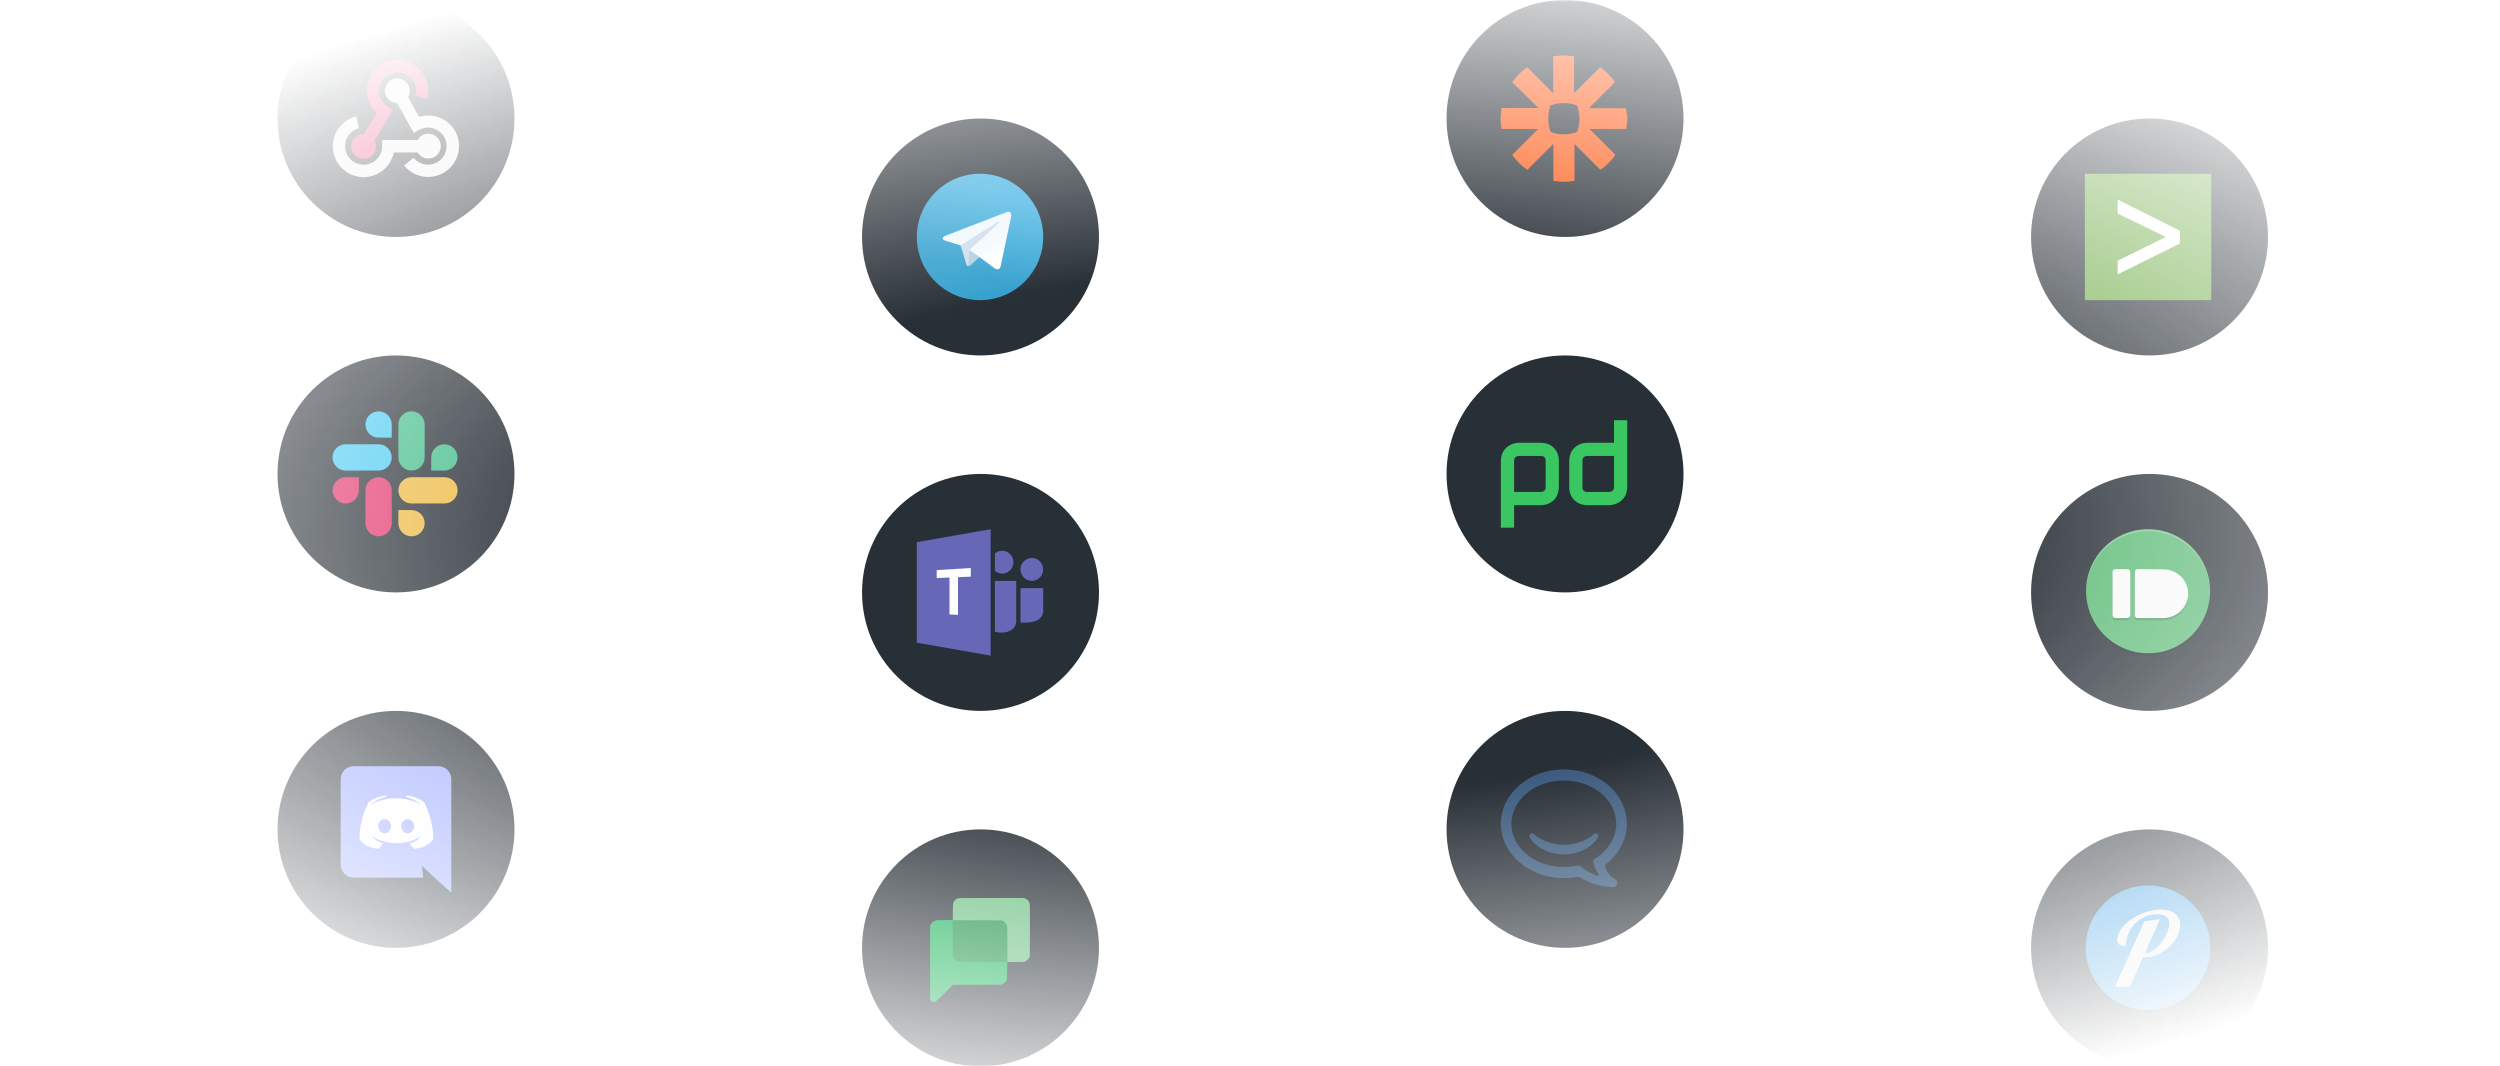
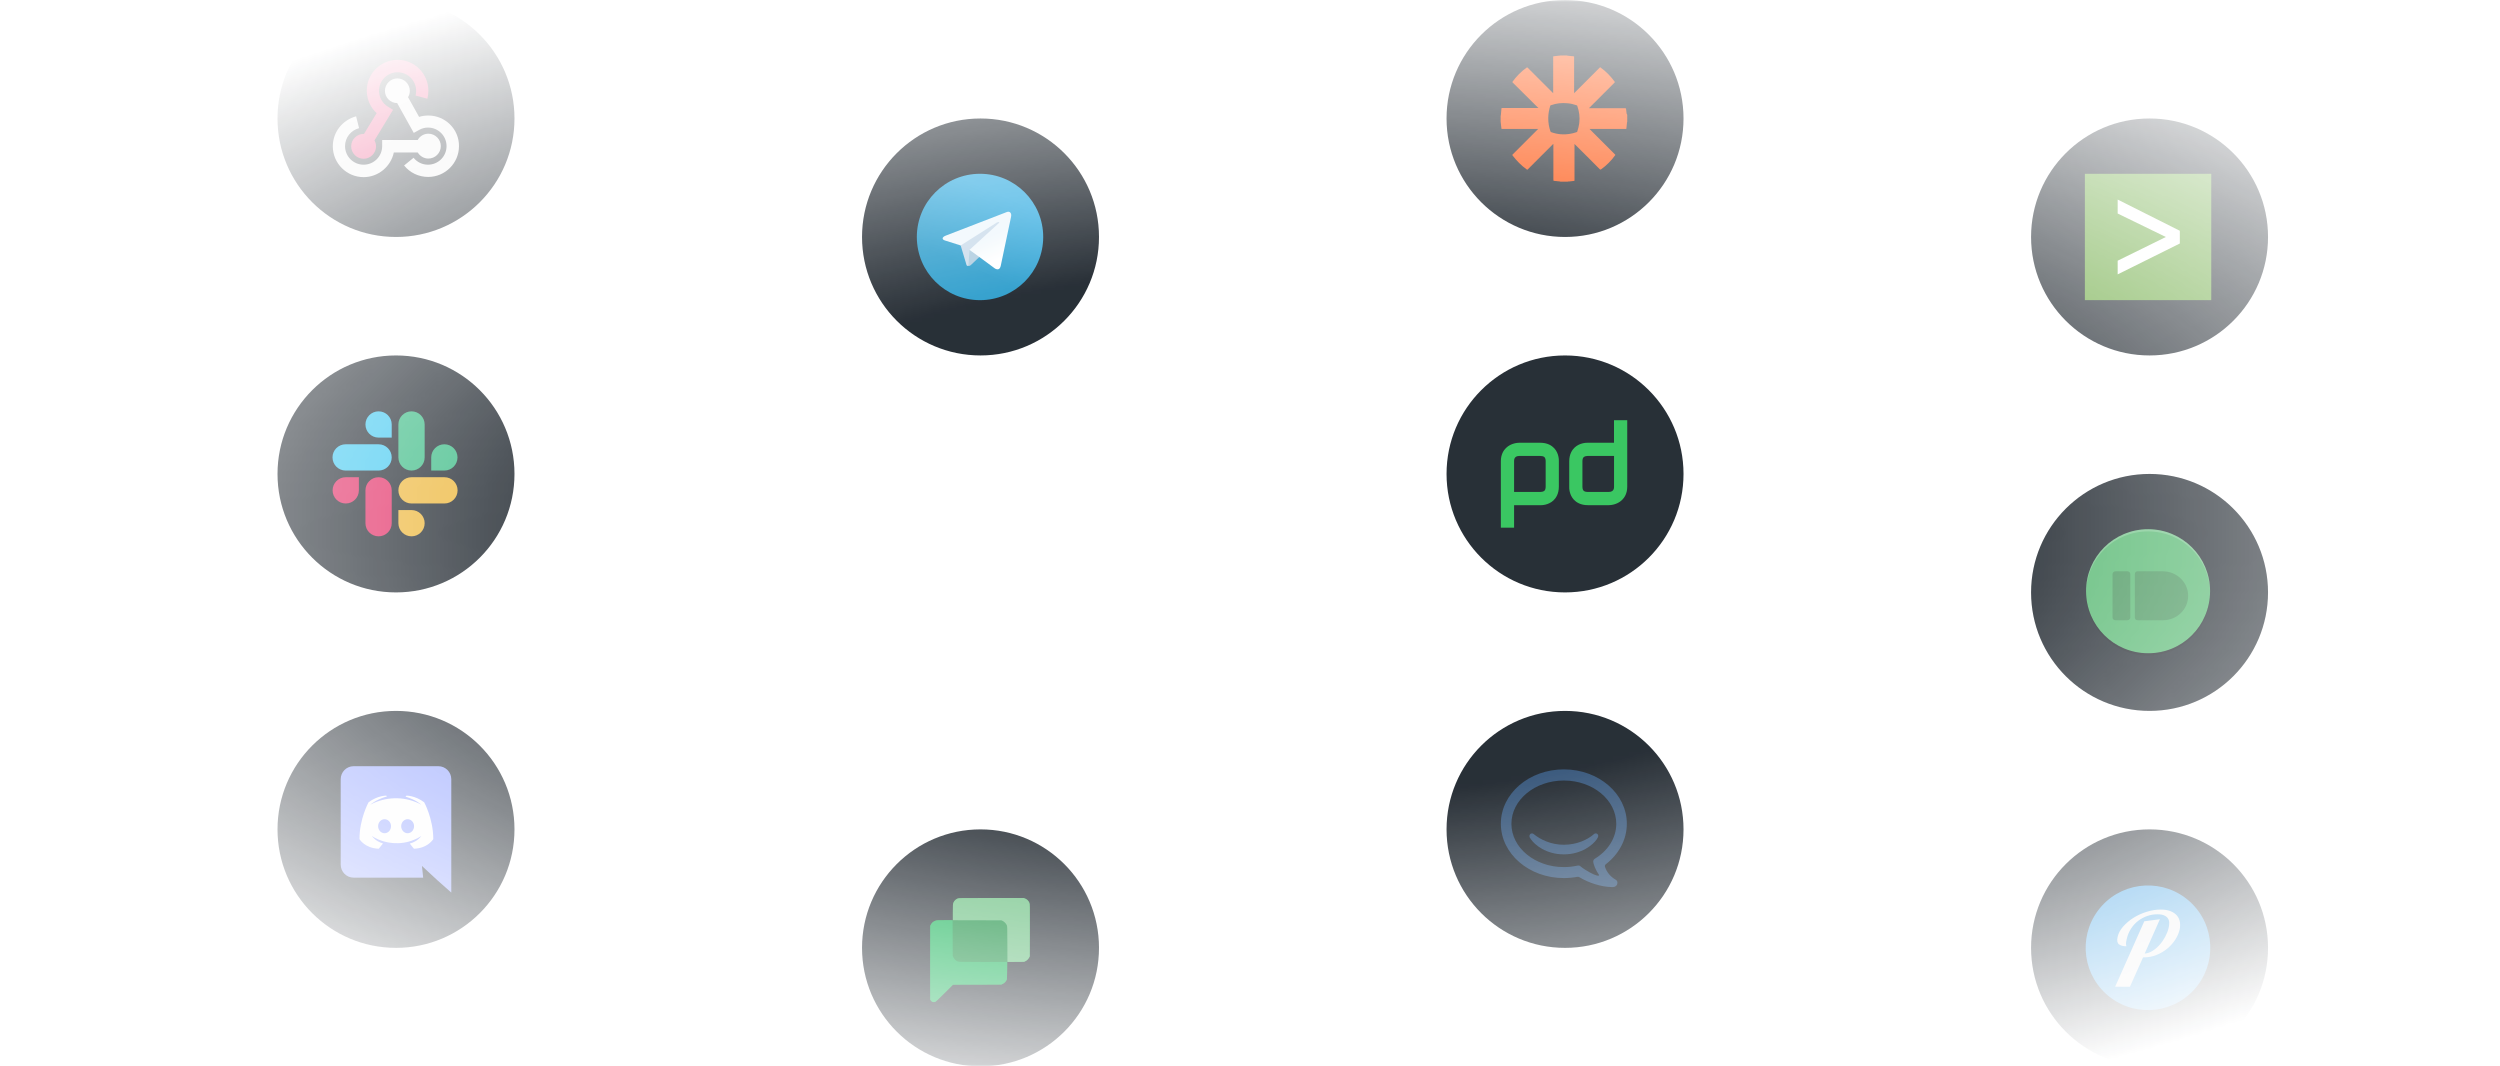
<svg xmlns="http://www.w3.org/2000/svg" width="633" height="270" viewBox="0 0 633 270" fill="none">
  <mask id="mask0_5499_69718" style="mask-type:alpha" maskUnits="userSpaceOnUse" x="0" y="0" width="653" height="270">
    <rect width="652.5" height="270" fill="url(#paint0_radial_5499_69718)" />
  </mask>
  <g mask="url(#mask0_5499_69718)">
    <g filter="url(#filter0_dd_5499_69718)">
      <path d="M70.266 30C70.266 13.431 83.697 0 100.266 0C116.834 0 130.266 13.431 130.266 30C130.266 46.569 116.834 60 100.266 60C83.697 60 70.266 46.569 70.266 30Z" fill="#111921" />
      <g clip-path="url(#clip0_5499_69718)">
        <path d="M108.466 40.15C110.166 40.15 111.616 38.75 111.616 37C111.616 35.3 110.216 33.85 108.466 33.85C107.316 33.85 106.266 34.5 105.766 35.45H96.766V37C96.766 39.6 94.666 41.7 92.066 41.7C89.466 41.7 87.366 39.6 87.366 37C87.366 34.85 88.816 33 90.916 32.45L90.166 29.45C86.666 30.4 84.266 33.5 84.266 37.05C84.266 41.35 87.766 44.85 92.066 44.85C95.816 44.85 98.966 42.15 99.716 38.6H105.766C106.316 39.5 107.316 40.15 108.466 40.15Z" fill="#EFEFEF" />
        <path d="M108.465 29.25C107.665 29.25 106.865 29.35 106.115 29.6L103.315 24.6C103.615 24.15 103.765 23.55 103.765 23C103.765 21.3 102.365 19.85 100.615 19.85C98.915 19.85 97.465 21.25 97.465 23C97.465 24.7 98.865 26.1 100.565 26.1L104.765 33.65L106.115 32.9C106.815 32.5 107.565 32.3 108.365 32.3C110.965 32.3 113.065 34.4 113.065 37C113.065 39.6 110.965 41.7 108.365 41.7C106.915 41.7 105.615 41.05 104.715 39.95L102.315 41.9C103.815 43.75 106.015 44.8 108.415 44.8C112.715 44.8 116.215 41.3 116.215 37C116.265 32.75 112.765 29.25 108.465 29.25Z" fill="#EFEFEF" />
        <path d="M100.666 15.15C96.366 15.15 92.866 18.65 92.866 22.95C92.866 24.3 93.216 25.6 93.866 26.75C94.266 27.45 94.766 28.1 95.366 28.65L92.166 33.9C92.116 33.9 92.116 33.9 92.066 33.9C90.366 33.9 88.916 35.3 88.916 37.05C88.916 38.75 90.316 40.2 92.066 40.2C93.766 40.2 95.216 38.8 95.216 37.05C95.216 36.5 95.066 36 94.816 35.55L99.516 27.8L98.216 27C96.816 26.15 95.966 24.6 95.966 23C95.966 20.4 98.066 18.3 100.666 18.3C103.266 18.3 105.366 20.4 105.366 23C105.366 23.4 105.316 23.8 105.216 24.2L108.216 25C108.366 24.35 108.466 23.7 108.466 23C108.466 18.65 104.966 15.15 100.666 15.15Z" fill="#E91E63" />
      </g>
    </g>
    <g filter="url(#filter1_dd_5499_69718)">
      <path d="M70.266 120C70.266 103.431 83.697 90 100.266 90C116.834 90 130.266 103.431 130.266 120C130.266 136.569 116.834 150 100.266 150C83.697 150 70.266 136.569 70.266 120Z" fill="#111921" />
      <g clip-path="url(#clip1_5499_69718)">
        <path d="M90.869 124.158C90.869 125.997 89.382 127.484 87.543 127.484C85.703 127.484 84.217 125.997 84.217 124.158C84.217 122.318 85.703 120.832 87.543 120.832H90.869V124.158ZM92.532 124.158C92.532 122.318 94.018 120.832 95.858 120.832C97.697 120.832 99.184 122.318 99.184 124.158V132.472C99.184 134.312 97.697 135.798 95.858 135.798C94.018 135.798 92.532 134.312 92.532 132.472V124.158Z" fill="#E01E5A" />
        <path d="M95.858 110.803C94.018 110.803 92.532 109.317 92.532 107.477C92.532 105.638 94.018 104.151 95.858 104.151C97.697 104.151 99.183 105.638 99.183 107.477V110.803H95.858ZM95.858 112.492C97.697 112.492 99.183 113.978 99.183 115.818C99.183 117.657 97.697 119.143 95.858 119.143H87.517C85.678 119.143 84.191 117.657 84.191 115.818C84.191 113.978 85.678 112.492 87.517 112.492H95.858Z" fill="#36C5F0" />
        <path d="M109.186 115.818C109.186 113.978 110.673 112.492 112.512 112.492C114.351 112.492 115.838 113.978 115.838 115.818C115.838 117.657 114.351 119.143 112.512 119.143H109.186V115.818ZM107.523 115.818C107.523 117.657 106.036 119.143 104.197 119.143C102.358 119.143 100.871 117.657 100.871 115.818V107.477C100.871 105.638 102.358 104.151 104.197 104.151C106.036 104.151 107.523 105.638 107.523 107.477V115.818Z" fill="#2EB67D" />
        <path d="M104.197 129.147C106.036 129.147 107.523 130.633 107.523 132.472C107.523 134.312 106.036 135.798 104.197 135.798C102.358 135.798 100.871 134.312 100.871 132.472V129.147H104.197ZM104.197 127.484C102.358 127.484 100.871 125.997 100.871 124.158C100.871 122.318 102.358 120.832 104.197 120.832H112.537C114.377 120.832 115.863 122.318 115.863 124.158C115.863 125.997 114.377 127.484 112.537 127.484H104.197Z" fill="#ECB22E" />
      </g>
    </g>
    <g filter="url(#filter2_dd_5499_69718)">
      <path d="M70.266 210C70.266 193.431 83.697 180 100.266 180C116.834 180 130.266 193.431 130.266 210C130.266 226.569 116.834 240 100.266 240C83.697 240 70.266 226.569 70.266 210Z" fill="#111921" />
      <path d="M114.266 197.296V226C110.235 222.438 111.524 223.617 106.842 219.264L107.147 222.224H89.546C87.738 222.224 86.266 220.752 86.266 218.928V197.296C86.266 195.472 87.737 194 89.546 194H110.986C112.794 194 114.266 195.472 114.266 197.296Z" fill="#8A9CFE" />
      <path d="M107.402 203.136C105.098 201.408 102.906 201.456 102.906 201.456L102.682 201.712C105.402 202.544 106.666 203.744 106.666 203.744C102.865 201.661 98.4 201.661 94.713 203.28C94.121 203.552 93.769 203.744 93.769 203.744C93.769 203.744 95.098 202.48 97.978 201.648L97.818 201.456C97.818 201.456 95.626 201.408 93.322 203.136C93.322 203.136 91.018 207.312 91.018 212.464C91.018 212.464 92.362 214.784 95.897 214.896C95.897 214.896 96.49 214.176 96.97 213.568C94.938 212.96 94.17 211.68 94.17 211.68C94.405 211.845 94.793 212.059 94.826 212.08C97.526 213.593 101.362 214.088 104.81 212.64C105.369 212.432 105.994 212.128 106.65 211.696C106.65 211.696 105.85 213.008 103.754 213.6C104.234 214.208 104.81 214.896 104.81 214.896C108.346 214.784 109.706 212.464 109.706 212.464C109.706 207.312 107.402 203.136 107.402 203.136ZM97.37 210.976C96.474 210.976 95.738 210.176 95.738 209.2C95.738 208.224 96.458 207.424 97.37 207.424C98.282 207.424 99.018 208.224 99.002 209.2C99.002 210.176 98.282 210.976 97.37 210.976ZM103.21 210.976C102.314 210.976 101.578 210.176 101.578 209.2C101.578 208.224 102.298 207.424 103.21 207.424C104.122 207.424 104.842 208.224 104.842 209.2C104.842 210.176 104.122 210.976 103.21 210.976Z" fill="#FDFDFD" />
    </g>
    <g filter="url(#filter3_dd_5499_69718)">
      <path d="M218.266 60C218.266 43.431 231.697 30 248.266 30C264.834 30 278.266 43.431 278.266 60C278.266 76.569 264.834 90 248.266 90C231.697 90 218.266 76.569 218.266 60Z" fill="#111921" />
      <g clip-path="url(#clip2_5499_69718)">
        <path d="M248.141 76C256.977 76 264.141 68.837 264.141 60C264.141 51.163 256.977 44 248.141 44C239.304 44 232.141 51.163 232.141 60C232.141 68.837 239.304 76 248.141 76Z" fill="url(#paint1_linear_5499_69718)" />
        <path d="M245.19 67.35C244.69 67.35 244.74 67.15 244.59 66.65L243.09 61.65L254.84 54.7" fill="#C8DAEA" />
        <path d="M245.191 67.35C245.591 67.35 245.791 67.15 245.991 66.95L248.141 64.9L245.491 63.3" fill="#A9C9DD" />
        <path d="M245.49 63.25L251.94 68C252.69 68.4 253.19 68.2 253.39 67.3L255.99 54.95C256.24 53.85 255.59 53.4 254.89 53.7L239.49 59.65C238.44 60.05 238.44 60.65 239.29 60.9L243.24 62.15L252.39 56.35C252.84 56.1 253.24 56.25 252.89 56.5" fill="url(#paint2_linear_5499_69718)" />
      </g>
    </g>
    <g filter="url(#filter4_dd_5499_69718)">
-       <path d="M218.266 150C218.266 133.431 231.697 120 248.266 120C264.834 120 278.266 133.431 278.266 150C278.266 166.569 264.834 180 248.266 180C231.697 180 218.266 166.569 218.266 150Z" fill="#111921" />
      <g clip-path="url(#clip3_5499_69718)">
-         <path d="M259.225 146.221C259.487 146.486 259.796 146.697 260.138 146.843C260.85 147.145 261.652 147.145 262.366 146.843C263.054 146.547 263.602 145.994 263.893 145.298C264.192 144.578 264.192 143.766 263.893 143.045C263.6 142.349 263.054 141.794 262.366 141.5C261.653 141.198 260.851 141.198 260.138 141.5C259.45 141.796 258.901 142.349 258.61 143.045C258.311 143.765 258.311 144.577 258.61 145.298C258.755 145.642 258.965 145.956 259.225 146.221ZM258.387 148.909V157.636H259.825C260.319 157.633 260.811 157.587 261.296 157.495C261.784 157.408 262.254 157.242 262.689 157.003C263.101 156.777 263.455 156.459 263.728 156.076C264.014 155.65 264.158 155.144 264.138 154.628V148.909H258.387ZM253.727 145.251C254.108 145.253 254.487 145.176 254.839 145.024C255.527 144.727 256.074 144.174 256.366 143.478C256.664 142.758 256.664 141.947 256.364 141.225C256.071 140.529 255.525 139.975 254.837 139.68C254.484 139.527 254.106 139.45 253.723 139.453C253.342 139.45 252.966 139.527 252.617 139.68C252.356 139.792 252.274 139.939 251.915 140.116V144.587C252.275 144.765 252.356 144.911 252.617 145.024C252.967 145.177 253.345 145.253 253.727 145.251ZM251.915 159.944C252.275 160.023 252.404 160.084 252.66 160.119C252.939 160.16 253.221 160.18 253.504 160.182C253.939 160.179 254.374 160.133 254.8 160.04C255.234 159.952 255.651 159.788 256.03 159.555C256.402 159.324 256.715 159.009 256.946 158.635C257.202 158.199 257.326 157.696 257.308 157.189V147.091H251.915V159.944ZM232.141 162.727L250.836 166V134L232.141 137.273V162.727Z" fill="#5558AF" />
        <path d="M245.804 143.818L237.176 144.349V146.362L240.412 146.23V155.563L242.568 155.691V146.145L245.804 145.999V143.818Z" fill="white" />
      </g>
    </g>
    <g filter="url(#filter5_dd_5499_69718)">
      <path d="M218.266 240C218.266 223.431 231.697 210 248.266 210C264.834 210 278.266 223.431 278.266 240C278.266 256.569 264.834 270 248.266 270C231.697 270 218.266 256.569 218.266 240Z" fill="#111921" />
      <path d="M236.159 253.681C235.89 253.606 235.59 253.294 235.546 253.044C235.528 252.931 235.521 248.694 235.528 243.625L235.546 234.406L235.715 234.094C235.984 233.588 236.378 233.269 236.953 233.1C237.228 233.019 237.64 233 239.278 233H241.265V230.969C241.265 229.05 241.271 228.925 241.403 228.581C241.571 228.119 242.009 227.681 242.484 227.506C242.828 227.375 242.884 227.375 251.015 227.375H259.196L259.559 227.513C260.028 227.688 260.459 228.119 260.634 228.6C260.765 228.944 260.765 228.981 260.753 235.55L260.734 242.156L260.59 242.425C260.371 242.838 260.04 243.169 259.653 243.356L259.296 243.531L257.159 243.55L255.021 243.569L255.003 245.738C254.984 247.863 254.984 247.913 254.84 248.175C254.621 248.587 254.29 248.919 253.903 249.106L253.546 249.281L247.421 249.3L241.296 249.312L239.14 251.462C237.328 253.269 236.946 253.625 236.734 253.681C236.446 253.756 236.428 253.756 236.159 253.681Z" fill="#00832D" />
      <path d="M236.159 253.681C235.89 253.606 235.59 253.294 235.546 253.044C235.528 252.931 235.521 248.694 235.528 243.625L235.546 234.406L235.715 234.094C235.984 233.588 236.378 233.269 236.953 233.1C237.228 233.019 237.64 233 239.246 233H241.196L241.215 237.519L241.234 242.031L241.403 242.388C241.621 242.856 242.053 243.269 242.49 243.431C242.828 243.563 242.928 243.563 248.928 243.563H255.021L255.003 245.738C254.984 247.863 254.984 247.913 254.84 248.175C254.621 248.588 254.29 248.919 253.903 249.106L253.546 249.281L247.421 249.3L241.296 249.313L239.14 251.463C237.328 253.269 236.946 253.625 236.734 253.681C236.446 253.756 236.428 253.756 236.159 253.681Z" fill="#00AC47" />
      <path d="M255.066 239.05C255.047 234.531 255.047 234.531 254.909 234.231C254.716 233.819 254.259 233.356 253.872 233.181L253.547 233.031L247.409 233.013L241.266 233V230.969C241.266 229.05 241.272 228.925 241.403 228.581C241.572 228.119 242.009 227.681 242.484 227.506C242.828 227.375 242.884 227.375 251.016 227.375H259.197L259.559 227.513C260.028 227.688 260.459 228.119 260.634 228.6C260.766 228.944 260.766 228.981 260.753 235.55L260.734 242.156L260.591 242.425C260.372 242.838 260.041 243.169 259.653 243.356L259.297 243.531L257.191 243.55L255.084 243.569L255.066 239.05Z" fill="#5BB974" />
    </g>
    <g filter="url(#filter6_dd_5499_69718)">
      <path d="M366.266 30C366.266 13.431 379.697 0 396.266 0C412.834 0 426.266 13.431 426.266 30C426.266 46.569 412.834 60 396.266 60C379.697 60 366.266 46.569 366.266 30Z" fill="#111921" />
      <g clip-path="url(#clip4_5499_69718)">
        <path fill-rule="evenodd" clip-rule="evenodd" d="M412.015 29.1C412.015 29.7 412.015 30.3 412.015 30.9C411.965 30.9 411.965 30.95 411.965 30.95C411.915 31.45 411.865 31.95 411.815 32.45C411.765 32.65 411.815 32.65 411.615 32.65C408.615 32.65 405.665 32.65 402.665 32.65C402.615 32.65 402.565 32.65 402.465 32.65C402.665 32.85 402.865 33.05 403.065 33.25C405.015 35.2 407.015 37.2 408.965 39.15C409.015 39.2 409.015 39.25 408.965 39.3C407.965 40.7 406.765 41.9 405.365 42.9C405.265 42.95 405.215 42.95 405.115 42.9C403.015 40.75 400.865 38.65 398.765 36.55C398.715 36.5 398.715 36.45 398.665 36.45C398.665 36.5 398.665 36.55 398.665 36.6C398.665 38.8 398.665 41.05 398.665 43.25C398.665 44.05 398.665 44.85 398.665 45.65C398.665 45.75 398.665 45.8 398.565 45.8C398.165 45.85 397.715 45.9 397.315 45.95C397.165 45.95 397.015 45.95 396.865 46C396.265 46 395.665 46 395.065 46C395.065 45.95 395.015 45.95 395.015 45.95C394.515 45.9 394.015 45.85 393.515 45.8C393.365 45.8 393.315 45.75 393.315 45.6C393.315 42.6 393.315 39.6 393.315 36.6C393.315 36.55 393.315 36.5 393.265 36.45C393.215 36.5 393.215 36.55 393.165 36.55C391.065 38.65 388.915 40.8 386.815 42.9C386.715 43 386.665 43 386.565 42.9C385.165 41.9 384.015 40.7 382.965 39.35C382.915 39.25 382.915 39.2 382.965 39.15C384.465 37.65 385.965 36.15 387.465 34.65C388.115 34 388.715 33.4 389.365 32.75C389.415 32.7 389.465 32.7 389.465 32.65C389.415 32.65 389.365 32.65 389.265 32.65C386.315 32.65 383.315 32.65 380.365 32.65C380.315 32.65 380.315 32.65 380.265 32.65C380.215 32.65 380.165 32.65 380.165 32.55C380.115 32.15 380.065 31.7 380.015 31.3C380.015 31.15 380.015 31 379.965 30.9C379.965 30.35 379.965 29.85 379.965 29.3C380.015 29.25 380.015 29.2 380.015 29.2C380.065 28.65 380.115 28.05 380.165 27.5C380.165 27.35 380.215 27.35 380.365 27.35C383.365 27.35 386.365 27.35 389.315 27.35C389.365 27.35 389.415 27.35 389.515 27.35C389.465 27.25 389.415 27.2 389.315 27.15C387.215 25.05 385.115 22.95 382.965 20.85C382.915 20.8 382.915 20.75 382.965 20.7C383.965 19.3 385.165 18.1 386.565 17.1C386.665 17.05 386.715 17.05 386.765 17.1C388.915 19.25 391.015 21.35 393.165 23.5C393.215 23.55 393.215 23.6 393.265 23.6C393.265 23.55 393.265 23.5 393.265 23.45C393.265 21.2 393.265 19 393.265 16.75C393.265 15.95 393.265 15.2 393.265 14.4C393.265 14.3 393.265 14.25 393.365 14.25C393.765 14.2 394.215 14.15 394.615 14.1C394.765 14.1 394.915 14.1 395.065 14.05C395.665 14.05 396.215 14.05 396.815 14.05C396.815 14.1 396.865 14.05 396.865 14.1C397.365 14.15 397.915 14.2 398.415 14.25C398.565 14.25 398.565 14.3 398.565 14.45C398.565 17.45 398.565 20.45 398.565 23.45C398.565 23.5 398.565 23.55 398.565 23.6C398.615 23.55 398.665 23.5 398.665 23.5C400.815 21.35 402.915 19.25 405.065 17.1C405.165 17 405.215 17 405.265 17.1C406.665 18.1 407.815 19.3 408.815 20.65C408.865 20.75 408.915 20.8 408.815 20.9C406.715 23 404.565 25.15 402.465 27.25C402.415 27.3 402.365 27.3 402.365 27.4C402.415 27.4 402.515 27.4 402.565 27.4C405.565 27.4 408.515 27.4 411.515 27.4C411.665 27.4 411.665 27.45 411.715 27.55C411.765 27.95 411.815 28.4 411.865 28.8C411.965 28.85 411.965 29 412.015 29.1ZM392.015 29.9C392.015 31.15 392.215 32.2 392.565 33.25C392.615 33.35 392.665 33.4 392.715 33.45C393.565 33.75 394.415 33.95 395.265 34C396.615 34.1 397.965 33.9 399.215 33.45C399.315 33.4 399.365 33.4 399.365 33.3C399.615 32.6 399.765 31.9 399.865 31.2C400.065 29.7 399.865 28.25 399.365 26.8C399.315 26.7 399.265 26.65 399.165 26.65C398.415 26.4 397.665 26.2 396.915 26.15C395.465 26 394.015 26.15 392.665 26.65C392.565 26.7 392.565 26.7 392.515 26.8C392.215 27.8 392.015 28.9 392.015 29.9Z" fill="#FE4A00" />
      </g>
    </g>
    <g filter="url(#filter7_dd_5499_69718)">
      <path d="M366.266 120C366.266 103.431 379.697 90 396.266 90C412.834 90 426.266 103.431 426.266 120C426.266 136.569 412.834 150 396.266 150C379.697 150 366.266 136.569 366.266 120Z" fill="#111921" />
      <g clip-path="url(#clip5_5499_69718)">
        <path d="M383.368 133.609H380.016V116.784C380.016 115.056 380.725 114.012 381.318 113.432C382.633 112.142 384.418 112.104 384.709 112.104H389.982C391.864 112.104 392.947 112.864 393.54 113.504C394.713 114.78 394.726 116.43 394.7 116.869V123.212C394.7 125.043 393.952 126.126 393.334 126.706C392.057 127.905 390.369 127.931 389.969 127.918H383.368V133.609ZM390.098 124.558C390.278 124.558 390.781 124.506 391.052 124.248C391.258 124.054 391.362 123.706 391.362 123.198V116.688C391.362 116.508 391.323 116.03 391.065 115.759C390.815 115.501 390.343 115.449 389.982 115.449H384.682C383.367 115.449 383.367 116.442 383.367 116.777V124.552L390.098 124.558ZM408.664 106.392H412.016V123.23C412.016 124.958 411.307 126.002 410.714 126.582C409.399 127.872 407.614 127.91 407.323 127.91H402.05C400.167 127.91 399.085 127.15 398.491 126.51C397.318 125.234 397.305 123.584 397.331 123.145V116.81C397.331 114.979 398.079 113.896 398.698 113.316C399.974 112.117 401.663 112.091 402.063 112.104H408.664V106.392ZM401.934 115.45C401.754 115.45 401.25 115.502 400.98 115.76C400.773 115.954 400.67 116.302 400.67 116.81V123.32C400.67 123.5 400.708 123.978 400.966 124.249C401.216 124.507 401.688 124.559 402.049 124.559H407.348C408.676 124.546 408.676 123.559 408.676 123.218V115.45H401.934Z" fill="#25C151" />
      </g>
    </g>
    <g filter="url(#filter8_dd_5499_69718)">
      <path d="M366.266 210C366.266 193.431 379.697 180 396.266 180C412.834 180 426.266 193.431 426.266 210C426.266 226.569 412.834 240 396.266 240C379.697 240 366.266 226.569 366.266 210Z" fill="#111921" />
      <g clip-path="url(#clip6_5499_69718)">
        <path d="M404.675 211.639C404.675 211.305 404.404 211.005 404.04 211.005C403.893 211.005 403.743 211.055 403.619 211.166C402.013 212.609 399.278 213.886 395.971 213.895H395.958C392.656 213.886 390 212.558 388.309 211.166C388.202 211.078 388.004 211.018 387.876 211.018C387.483 211.018 387.254 211.352 387.254 211.72C387.254 212.004 387.453 212.24 387.616 212.486C388.564 213.909 391.505 216.326 395.93 216.326H395.999C400.424 216.326 403.364 213.909 404.313 212.486C404.476 212.24 404.675 211.923 404.675 211.639Z" fill="#274970" />
        <path d="M404.807 221.394C404.857 221.461 404.883 221.517 404.883 221.579C404.883 221.671 404.796 221.735 404.686 221.735C403.887 221.735 401.425 220.408 400.129 219.315C399.951 219.165 399.703 219.11 399.351 219.187C398.238 219.429 397.103 219.55 395.965 219.549C388.634 219.549 382.69 214.642 382.69 208.587C382.69 202.535 388.634 197.629 395.965 197.629C403.296 197.629 409.24 202.535 409.24 208.587C409.24 212.2 407.123 215.404 403.859 217.401C403.64 217.534 403.408 217.785 403.408 218.099C403.408 218.744 404.014 220.341 404.807 221.394ZM409.075 222.732C407.949 222.09 406.879 221.005 406.39 219.518C406.294 219.226 406.379 218.991 406.604 218.817C409.863 216.297 411.914 212.639 411.914 208.564C411.914 200.965 404.773 194.805 395.965 194.805C387.157 194.805 380.016 200.965 380.016 208.564C380.016 216.167 387.157 222.328 395.965 222.328C397.116 222.328 398.238 222.223 399.32 222.023C399.586 221.974 399.802 222.036 399.978 222.145C402.161 223.484 405.411 224.608 408.262 224.608C409.18 224.608 409.533 224.025 409.533 223.495C409.533 223.153 409.348 222.887 409.075 222.732Z" fill="#274970" />
      </g>
    </g>
    <g filter="url(#filter9_dd_5499_69718)">
      <path d="M514.266 60C514.266 43.431 527.697 30 544.266 30C560.834 30 574.266 43.431 574.266 60C574.266 76.569 560.834 90 544.266 90C527.697 90 514.266 76.569 514.266 60Z" fill="#111921" />
      <g clip-path="url(#clip7_5499_69718)">
        <path d="M559.891 44H527.891V76H559.891V44Z" fill="#64A537" />
        <path d="M536.195 69.473V66.008L548.395 60.006L536.195 54.065V50.527L551.933 58.432V61.653L536.195 69.473Z" fill="white" />
      </g>
    </g>
    <g filter="url(#filter10_dd_5499_69718)">
      <path d="M514.266 150C514.266 133.431 527.697 120 544.266 120C560.834 120 574.266 133.431 574.266 150C574.266 166.569 560.834 180 544.266 180C527.697 180 514.266 166.569 514.266 150Z" fill="#111921" />
      <g clip-path="url(#clip8_5499_69718)">
        <path d="M559.591 149.7C559.591 141.05 552.591 134 543.891 134C535.191 134 528.191 141.05 528.191 149.7C528.191 158.4 535.241 165.4 543.891 165.4C552.591 165.45 559.591 158.4 559.591 149.7Z" fill="#4AB367" />
        <path opacity="0.2" d="M539.391 145.35V156.35C539.391 156.75 539.041 157.05 538.641 157.05H535.641C535.241 157.05 534.891 156.75 534.891 156.35V145.35C534.891 144.95 535.241 144.65 535.641 144.65H538.641C539.041 144.65 539.391 144.95 539.391 145.35ZM547.591 144.65H541.241C540.841 144.65 540.541 144.95 540.541 145.35V156.35C540.541 156.75 540.841 157.05 541.241 157.05C543.391 157.05 545.491 157.05 547.641 157.05C551.191 157.05 554.041 154.3 554.041 150.85C554.041 147.4 551.141 144.65 547.591 144.65Z" fill="black" />
-         <path d="M535.641 144.1H538.641C539.041 144.1 539.391 144.4 539.391 144.8V155.8C539.391 156.2 539.041 156.5 538.641 156.5H535.641C535.241 156.5 534.891 156.2 534.891 155.8V144.8C534.891 144.4 535.241 144.1 535.641 144.1ZM541.241 144.1C540.841 144.1 540.541 144.4 540.541 144.8V155.8C540.541 156.2 540.841 156.5 541.241 156.5C543.391 156.5 545.491 156.5 547.641 156.5C551.191 156.5 554.041 153.75 554.041 150.3C554.041 146.85 551.191 144.15 547.641 144.15L541.241 144.1Z" fill="#F9F9F9" />
        <path opacity="0.2" d="M543.891 134C535.191 134 528.191 141 528.191 149.7C528.191 149.75 528.191 149.85 528.191 149.9C528.391 141.35 535.291 134.55 543.891 134.55C552.491 134.55 559.391 141.35 559.591 149.9C559.591 149.85 559.591 149.75 559.591 149.7C559.591 141 552.591 134 543.891 134Z" fill="white" />
        <path opacity="0.2" d="M528.191 150.1C528.191 150.15 528.191 150.25 528.191 150.3C528.191 159 535.191 166 543.891 166C552.591 166 559.591 159 559.591 150.3C559.591 150.25 559.591 150.15 559.591 150.1C559.391 158.65 552.491 165.45 543.891 165.45C535.291 165.45 528.391 158.65 528.191 150.1Z" fill="black" />
      </g>
    </g>
    <g filter="url(#filter11_dd_5499_69718)">
      <path d="M514.266 240C514.266 223.431 527.697 210 544.266 210C560.834 210 574.266 223.431 574.266 240C574.266 256.569 560.834 270 544.266 270C527.697 270 514.266 256.569 514.266 240Z" fill="#111921" />
      <g clip-path="url(#clip9_5499_69718)">
        <g opacity="0.91">
          <path d="M532.22 229.334C526.341 235.767 526.791 245.748 533.224 251.627C539.658 257.506 549.639 257.056 555.518 250.623C561.396 244.189 560.947 234.208 554.513 228.33C548.08 222.451 538.099 222.9 532.22 229.334Z" fill="#249DF1" />
          <path d="M542.93 233.271L546.889 232.75L543.034 241.449C543.711 241.397 544.375 241.167 545.026 240.759C545.678 240.351 546.277 239.839 546.824 239.222C547.371 238.606 547.844 237.92 548.243 237.165C548.643 236.409 548.929 235.667 549.103 234.938C549.207 234.486 549.255 234.052 549.246 233.635C549.237 233.218 549.129 232.854 548.92 232.541C548.712 232.229 548.395 231.977 547.969 231.786C547.544 231.595 546.967 231.499 546.238 231.499C545.387 231.499 544.549 231.638 543.724 231.916C542.899 232.194 542.135 232.598 541.432 233.128C540.729 233.657 540.117 234.317 539.596 235.107C539.075 235.897 538.702 236.796 538.476 237.803C538.389 238.133 538.337 238.397 538.32 238.597C538.302 238.797 538.298 238.962 538.307 239.092C538.315 239.222 538.332 239.322 538.358 239.392C538.385 239.461 538.406 239.53 538.424 239.6C537.538 239.6 536.891 239.422 536.483 239.066C536.075 238.71 535.975 238.089 536.184 237.204C536.392 236.283 536.865 235.406 537.604 234.573C538.341 233.739 539.218 233.006 540.234 232.372C541.25 231.738 542.361 231.235 543.568 230.862C544.775 230.488 545.951 230.301 547.097 230.301C548.104 230.301 548.951 230.444 549.636 230.731C550.323 231.017 550.857 231.395 551.239 231.864C551.621 232.333 551.859 232.88 551.955 233.505C552.05 234.13 552.02 234.781 551.864 235.458C551.673 236.275 551.312 237.095 550.783 237.92C550.253 238.745 549.589 239.491 548.79 240.16C547.991 240.828 547.075 241.371 546.042 241.788C545.009 242.205 543.911 242.413 542.747 242.413H542.617L539.309 249.836H535.559L542.93 233.271Z" fill="white" />
        </g>
      </g>
    </g>
  </g>
  <defs>
    <filter id="filter0_dd_5499_69718" x="69.328" y="-0.938" width="61.875" height="61.875" filterUnits="userSpaceOnUse" color-interpolation-filters="sRGB">
      <feFlood flood-opacity="0" result="BackgroundImageFix" />
      <feColorMatrix in="SourceAlpha" type="matrix" values="0 0 0 0 0 0 0 0 0 0 0 0 0 0 0 0 0 0 127 0" result="hardAlpha" />
      <feOffset />
      <feComposite in2="hardAlpha" operator="out" />
      <feColorMatrix type="matrix" values="0 0 0 0 1 0 0 0 0 1 0 0 0 0 1 0 0 0 1 0" />
      <feBlend mode="normal" in2="BackgroundImageFix" result="effect1_dropShadow_5499_69718" />
      <feColorMatrix in="SourceAlpha" type="matrix" values="0 0 0 0 0 0 0 0 0 0 0 0 0 0 0 0 0 0 127 0" result="hardAlpha" />
      <feMorphology radius="0.938" operator="dilate" in="SourceAlpha" result="effect2_dropShadow_5499_69718" />
      <feOffset />
      <feComposite in2="hardAlpha" operator="out" />
      <feColorMatrix type="matrix" values="0 0 0 0 0.957 0 0 0 0 0.957 0 0 0 0 0.961 0 0 0 0.1 0" />
      <feBlend mode="normal" in2="effect1_dropShadow_5499_69718" result="effect2_dropShadow_5499_69718" />
      <feBlend mode="normal" in="SourceGraphic" in2="effect2_dropShadow_5499_69718" result="shape" />
    </filter>
    <filter id="filter1_dd_5499_69718" x="69.328" y="89.062" width="61.875" height="61.875" filterUnits="userSpaceOnUse" color-interpolation-filters="sRGB">
      <feFlood flood-opacity="0" result="BackgroundImageFix" />
      <feColorMatrix in="SourceAlpha" type="matrix" values="0 0 0 0 0 0 0 0 0 0 0 0 0 0 0 0 0 0 127 0" result="hardAlpha" />
      <feOffset />
      <feComposite in2="hardAlpha" operator="out" />
      <feColorMatrix type="matrix" values="0 0 0 0 1 0 0 0 0 1 0 0 0 0 1 0 0 0 1 0" />
      <feBlend mode="normal" in2="BackgroundImageFix" result="effect1_dropShadow_5499_69718" />
      <feColorMatrix in="SourceAlpha" type="matrix" values="0 0 0 0 0 0 0 0 0 0 0 0 0 0 0 0 0 0 127 0" result="hardAlpha" />
      <feMorphology radius="0.938" operator="dilate" in="SourceAlpha" result="effect2_dropShadow_5499_69718" />
      <feOffset />
      <feComposite in2="hardAlpha" operator="out" />
      <feColorMatrix type="matrix" values="0 0 0 0 0.957 0 0 0 0 0.957 0 0 0 0 0.961 0 0 0 0.1 0" />
      <feBlend mode="normal" in2="effect1_dropShadow_5499_69718" result="effect2_dropShadow_5499_69718" />
      <feBlend mode="normal" in="SourceGraphic" in2="effect2_dropShadow_5499_69718" result="shape" />
    </filter>
    <filter id="filter2_dd_5499_69718" x="69.328" y="179.062" width="61.875" height="61.875" filterUnits="userSpaceOnUse" color-interpolation-filters="sRGB">
      <feFlood flood-opacity="0" result="BackgroundImageFix" />
      <feColorMatrix in="SourceAlpha" type="matrix" values="0 0 0 0 0 0 0 0 0 0 0 0 0 0 0 0 0 0 127 0" result="hardAlpha" />
      <feOffset />
      <feComposite in2="hardAlpha" operator="out" />
      <feColorMatrix type="matrix" values="0 0 0 0 1 0 0 0 0 1 0 0 0 0 1 0 0 0 1 0" />
      <feBlend mode="normal" in2="BackgroundImageFix" result="effect1_dropShadow_5499_69718" />
      <feColorMatrix in="SourceAlpha" type="matrix" values="0 0 0 0 0 0 0 0 0 0 0 0 0 0 0 0 0 0 127 0" result="hardAlpha" />
      <feMorphology radius="0.938" operator="dilate" in="SourceAlpha" result="effect2_dropShadow_5499_69718" />
      <feOffset />
      <feComposite in2="hardAlpha" operator="out" />
      <feColorMatrix type="matrix" values="0 0 0 0 0.957 0 0 0 0 0.957 0 0 0 0 0.961 0 0 0 0.1 0" />
      <feBlend mode="normal" in2="effect1_dropShadow_5499_69718" result="effect2_dropShadow_5499_69718" />
      <feBlend mode="normal" in="SourceGraphic" in2="effect2_dropShadow_5499_69718" result="shape" />
    </filter>
    <filter id="filter3_dd_5499_69718" x="217.328" y="29.062" width="61.875" height="61.875" filterUnits="userSpaceOnUse" color-interpolation-filters="sRGB">
      <feFlood flood-opacity="0" result="BackgroundImageFix" />
      <feColorMatrix in="SourceAlpha" type="matrix" values="0 0 0 0 0 0 0 0 0 0 0 0 0 0 0 0 0 0 127 0" result="hardAlpha" />
      <feOffset />
      <feComposite in2="hardAlpha" operator="out" />
      <feColorMatrix type="matrix" values="0 0 0 0 1 0 0 0 0 1 0 0 0 0 1 0 0 0 1 0" />
      <feBlend mode="normal" in2="BackgroundImageFix" result="effect1_dropShadow_5499_69718" />
      <feColorMatrix in="SourceAlpha" type="matrix" values="0 0 0 0 0 0 0 0 0 0 0 0 0 0 0 0 0 0 127 0" result="hardAlpha" />
      <feMorphology radius="0.938" operator="dilate" in="SourceAlpha" result="effect2_dropShadow_5499_69718" />
      <feOffset />
      <feComposite in2="hardAlpha" operator="out" />
      <feColorMatrix type="matrix" values="0 0 0 0 0.957 0 0 0 0 0.957 0 0 0 0 0.961 0 0 0 0.1 0" />
      <feBlend mode="normal" in2="effect1_dropShadow_5499_69718" result="effect2_dropShadow_5499_69718" />
      <feBlend mode="normal" in="SourceGraphic" in2="effect2_dropShadow_5499_69718" result="shape" />
    </filter>
    <filter id="filter4_dd_5499_69718" x="217.328" y="119.062" width="61.875" height="61.875" filterUnits="userSpaceOnUse" color-interpolation-filters="sRGB">
      <feFlood flood-opacity="0" result="BackgroundImageFix" />
      <feColorMatrix in="SourceAlpha" type="matrix" values="0 0 0 0 0 0 0 0 0 0 0 0 0 0 0 0 0 0 127 0" result="hardAlpha" />
      <feOffset />
      <feComposite in2="hardAlpha" operator="out" />
      <feColorMatrix type="matrix" values="0 0 0 0 1 0 0 0 0 1 0 0 0 0 1 0 0 0 1 0" />
      <feBlend mode="normal" in2="BackgroundImageFix" result="effect1_dropShadow_5499_69718" />
      <feColorMatrix in="SourceAlpha" type="matrix" values="0 0 0 0 0 0 0 0 0 0 0 0 0 0 0 0 0 0 127 0" result="hardAlpha" />
      <feMorphology radius="0.938" operator="dilate" in="SourceAlpha" result="effect2_dropShadow_5499_69718" />
      <feOffset />
      <feComposite in2="hardAlpha" operator="out" />
      <feColorMatrix type="matrix" values="0 0 0 0 0.957 0 0 0 0 0.957 0 0 0 0 0.961 0 0 0 0.1 0" />
      <feBlend mode="normal" in2="effect1_dropShadow_5499_69718" result="effect2_dropShadow_5499_69718" />
      <feBlend mode="normal" in="SourceGraphic" in2="effect2_dropShadow_5499_69718" result="shape" />
    </filter>
    <filter id="filter5_dd_5499_69718" x="217.328" y="209.062" width="61.875" height="61.875" filterUnits="userSpaceOnUse" color-interpolation-filters="sRGB">
      <feFlood flood-opacity="0" result="BackgroundImageFix" />
      <feColorMatrix in="SourceAlpha" type="matrix" values="0 0 0 0 0 0 0 0 0 0 0 0 0 0 0 0 0 0 127 0" result="hardAlpha" />
      <feOffset />
      <feComposite in2="hardAlpha" operator="out" />
      <feColorMatrix type="matrix" values="0 0 0 0 1 0 0 0 0 1 0 0 0 0 1 0 0 0 1 0" />
      <feBlend mode="normal" in2="BackgroundImageFix" result="effect1_dropShadow_5499_69718" />
      <feColorMatrix in="SourceAlpha" type="matrix" values="0 0 0 0 0 0 0 0 0 0 0 0 0 0 0 0 0 0 127 0" result="hardAlpha" />
      <feMorphology radius="0.938" operator="dilate" in="SourceAlpha" result="effect2_dropShadow_5499_69718" />
      <feOffset />
      <feComposite in2="hardAlpha" operator="out" />
      <feColorMatrix type="matrix" values="0 0 0 0 0.957 0 0 0 0 0.957 0 0 0 0 0.961 0 0 0 0.1 0" />
      <feBlend mode="normal" in2="effect1_dropShadow_5499_69718" result="effect2_dropShadow_5499_69718" />
      <feBlend mode="normal" in="SourceGraphic" in2="effect2_dropShadow_5499_69718" result="shape" />
    </filter>
    <filter id="filter6_dd_5499_69718" x="365.328" y="-0.938" width="61.875" height="61.875" filterUnits="userSpaceOnUse" color-interpolation-filters="sRGB">
      <feFlood flood-opacity="0" result="BackgroundImageFix" />
      <feColorMatrix in="SourceAlpha" type="matrix" values="0 0 0 0 0 0 0 0 0 0 0 0 0 0 0 0 0 0 127 0" result="hardAlpha" />
      <feOffset />
      <feComposite in2="hardAlpha" operator="out" />
      <feColorMatrix type="matrix" values="0 0 0 0 1 0 0 0 0 1 0 0 0 0 1 0 0 0 1 0" />
      <feBlend mode="normal" in2="BackgroundImageFix" result="effect1_dropShadow_5499_69718" />
      <feColorMatrix in="SourceAlpha" type="matrix" values="0 0 0 0 0 0 0 0 0 0 0 0 0 0 0 0 0 0 127 0" result="hardAlpha" />
      <feMorphology radius="0.938" operator="dilate" in="SourceAlpha" result="effect2_dropShadow_5499_69718" />
      <feOffset />
      <feComposite in2="hardAlpha" operator="out" />
      <feColorMatrix type="matrix" values="0 0 0 0 0.957 0 0 0 0 0.957 0 0 0 0 0.961 0 0 0 0.1 0" />
      <feBlend mode="normal" in2="effect1_dropShadow_5499_69718" result="effect2_dropShadow_5499_69718" />
      <feBlend mode="normal" in="SourceGraphic" in2="effect2_dropShadow_5499_69718" result="shape" />
    </filter>
    <filter id="filter7_dd_5499_69718" x="365.328" y="89.062" width="61.875" height="61.875" filterUnits="userSpaceOnUse" color-interpolation-filters="sRGB">
      <feFlood flood-opacity="0" result="BackgroundImageFix" />
      <feColorMatrix in="SourceAlpha" type="matrix" values="0 0 0 0 0 0 0 0 0 0 0 0 0 0 0 0 0 0 127 0" result="hardAlpha" />
      <feOffset />
      <feComposite in2="hardAlpha" operator="out" />
      <feColorMatrix type="matrix" values="0 0 0 0 1 0 0 0 0 1 0 0 0 0 1 0 0 0 1 0" />
      <feBlend mode="normal" in2="BackgroundImageFix" result="effect1_dropShadow_5499_69718" />
      <feColorMatrix in="SourceAlpha" type="matrix" values="0 0 0 0 0 0 0 0 0 0 0 0 0 0 0 0 0 0 127 0" result="hardAlpha" />
      <feMorphology radius="0.938" operator="dilate" in="SourceAlpha" result="effect2_dropShadow_5499_69718" />
      <feOffset />
      <feComposite in2="hardAlpha" operator="out" />
      <feColorMatrix type="matrix" values="0 0 0 0 0.957 0 0 0 0 0.957 0 0 0 0 0.961 0 0 0 0.1 0" />
      <feBlend mode="normal" in2="effect1_dropShadow_5499_69718" result="effect2_dropShadow_5499_69718" />
      <feBlend mode="normal" in="SourceGraphic" in2="effect2_dropShadow_5499_69718" result="shape" />
    </filter>
    <filter id="filter8_dd_5499_69718" x="365.328" y="179.062" width="61.875" height="61.875" filterUnits="userSpaceOnUse" color-interpolation-filters="sRGB">
      <feFlood flood-opacity="0" result="BackgroundImageFix" />
      <feColorMatrix in="SourceAlpha" type="matrix" values="0 0 0 0 0 0 0 0 0 0 0 0 0 0 0 0 0 0 127 0" result="hardAlpha" />
      <feOffset />
      <feComposite in2="hardAlpha" operator="out" />
      <feColorMatrix type="matrix" values="0 0 0 0 1 0 0 0 0 1 0 0 0 0 1 0 0 0 1 0" />
      <feBlend mode="normal" in2="BackgroundImageFix" result="effect1_dropShadow_5499_69718" />
      <feColorMatrix in="SourceAlpha" type="matrix" values="0 0 0 0 0 0 0 0 0 0 0 0 0 0 0 0 0 0 127 0" result="hardAlpha" />
      <feMorphology radius="0.938" operator="dilate" in="SourceAlpha" result="effect2_dropShadow_5499_69718" />
      <feOffset />
      <feComposite in2="hardAlpha" operator="out" />
      <feColorMatrix type="matrix" values="0 0 0 0 0.957 0 0 0 0 0.957 0 0 0 0 0.961 0 0 0 0.1 0" />
      <feBlend mode="normal" in2="effect1_dropShadow_5499_69718" result="effect2_dropShadow_5499_69718" />
      <feBlend mode="normal" in="SourceGraphic" in2="effect2_dropShadow_5499_69718" result="shape" />
    </filter>
    <filter id="filter9_dd_5499_69718" x="513.328" y="29.062" width="61.875" height="61.875" filterUnits="userSpaceOnUse" color-interpolation-filters="sRGB">
      <feFlood flood-opacity="0" result="BackgroundImageFix" />
      <feColorMatrix in="SourceAlpha" type="matrix" values="0 0 0 0 0 0 0 0 0 0 0 0 0 0 0 0 0 0 127 0" result="hardAlpha" />
      <feOffset />
      <feComposite in2="hardAlpha" operator="out" />
      <feColorMatrix type="matrix" values="0 0 0 0 1 0 0 0 0 1 0 0 0 0 1 0 0 0 1 0" />
      <feBlend mode="normal" in2="BackgroundImageFix" result="effect1_dropShadow_5499_69718" />
      <feColorMatrix in="SourceAlpha" type="matrix" values="0 0 0 0 0 0 0 0 0 0 0 0 0 0 0 0 0 0 127 0" result="hardAlpha" />
      <feMorphology radius="0.938" operator="dilate" in="SourceAlpha" result="effect2_dropShadow_5499_69718" />
      <feOffset />
      <feComposite in2="hardAlpha" operator="out" />
      <feColorMatrix type="matrix" values="0 0 0 0 0.957 0 0 0 0 0.957 0 0 0 0 0.961 0 0 0 0.1 0" />
      <feBlend mode="normal" in2="effect1_dropShadow_5499_69718" result="effect2_dropShadow_5499_69718" />
      <feBlend mode="normal" in="SourceGraphic" in2="effect2_dropShadow_5499_69718" result="shape" />
    </filter>
    <filter id="filter10_dd_5499_69718" x="513.328" y="119.062" width="61.875" height="61.875" filterUnits="userSpaceOnUse" color-interpolation-filters="sRGB">
      <feFlood flood-opacity="0" result="BackgroundImageFix" />
      <feColorMatrix in="SourceAlpha" type="matrix" values="0 0 0 0 0 0 0 0 0 0 0 0 0 0 0 0 0 0 127 0" result="hardAlpha" />
      <feOffset />
      <feComposite in2="hardAlpha" operator="out" />
      <feColorMatrix type="matrix" values="0 0 0 0 1 0 0 0 0 1 0 0 0 0 1 0 0 0 1 0" />
      <feBlend mode="normal" in2="BackgroundImageFix" result="effect1_dropShadow_5499_69718" />
      <feColorMatrix in="SourceAlpha" type="matrix" values="0 0 0 0 0 0 0 0 0 0 0 0 0 0 0 0 0 0 127 0" result="hardAlpha" />
      <feMorphology radius="0.938" operator="dilate" in="SourceAlpha" result="effect2_dropShadow_5499_69718" />
      <feOffset />
      <feComposite in2="hardAlpha" operator="out" />
      <feColorMatrix type="matrix" values="0 0 0 0 0.957 0 0 0 0 0.957 0 0 0 0 0.961 0 0 0 0.1 0" />
      <feBlend mode="normal" in2="effect1_dropShadow_5499_69718" result="effect2_dropShadow_5499_69718" />
      <feBlend mode="normal" in="SourceGraphic" in2="effect2_dropShadow_5499_69718" result="shape" />
    </filter>
    <filter id="filter11_dd_5499_69718" x="513.328" y="209.062" width="61.875" height="61.875" filterUnits="userSpaceOnUse" color-interpolation-filters="sRGB">
      <feFlood flood-opacity="0" result="BackgroundImageFix" />
      <feColorMatrix in="SourceAlpha" type="matrix" values="0 0 0 0 0 0 0 0 0 0 0 0 0 0 0 0 0 0 127 0" result="hardAlpha" />
      <feOffset />
      <feComposite in2="hardAlpha" operator="out" />
      <feColorMatrix type="matrix" values="0 0 0 0 1 0 0 0 0 1 0 0 0 0 1 0 0 0 1 0" />
      <feBlend mode="normal" in2="BackgroundImageFix" result="effect1_dropShadow_5499_69718" />
      <feColorMatrix in="SourceAlpha" type="matrix" values="0 0 0 0 0 0 0 0 0 0 0 0 0 0 0 0 0 0 127 0" result="hardAlpha" />
      <feMorphology radius="0.938" operator="dilate" in="SourceAlpha" result="effect2_dropShadow_5499_69718" />
      <feOffset />
      <feComposite in2="hardAlpha" operator="out" />
      <feColorMatrix type="matrix" values="0 0 0 0 0.957 0 0 0 0 0.957 0 0 0 0 0.961 0 0 0 0.1 0" />
      <feBlend mode="normal" in2="effect1_dropShadow_5499_69718" result="effect2_dropShadow_5499_69718" />
      <feBlend mode="normal" in="SourceGraphic" in2="effect2_dropShadow_5499_69718" result="shape" />
    </filter>
    <radialGradient id="paint0_radial_5499_69718" cx="0" cy="0" r="1" gradientTransform="matrix(326.25 135 -326.25 135 326.25 135)" gradientUnits="userSpaceOnUse">
      <stop offset="0.35" stop-opacity="0.9" />
      <stop offset="0.832" stop-opacity="0" />
    </radialGradient>
    <linearGradient id="paint1_linear_5499_69718" x1="252.842" y1="48.934" x2="244.866" y2="67.566" gradientUnits="userSpaceOnUse">
      <stop stop-color="#37AEE2" />
      <stop offset="1" stop-color="#1E96C8" />
    </linearGradient>
    <linearGradient id="paint2_linear_5499_69718" x1="249.162" y1="60.433" x2="251.654" y2="66.115" gradientUnits="userSpaceOnUse">
      <stop stop-color="#EFF7FC" />
      <stop offset="1" stop-color="white" />
    </linearGradient>
    <clipPath id="clip0_5499_69718">
      <rect width="32" height="32" fill="white" transform="translate(84.266 14)" />
    </clipPath>
    <clipPath id="clip1_5499_69718">
      <rect width="32" height="32" fill="white" transform="translate(84.016 104)" />
    </clipPath>
    <clipPath id="clip2_5499_69718">
      <rect width="32" height="32" fill="white" transform="translate(232.141 44)" />
    </clipPath>
    <clipPath id="clip3_5499_69718">
      <rect width="32" height="32" fill="white" transform="translate(232.141 134)" />
    </clipPath>
    <clipPath id="clip4_5499_69718">
      <rect width="32" height="32" fill="white" transform="translate(380.016 14)" />
    </clipPath>
    <clipPath id="clip5_5499_69718">
      <rect width="32" height="32" fill="white" transform="translate(380.016 104)" />
    </clipPath>
    <clipPath id="clip6_5499_69718">
      <rect width="32" height="29.875" fill="white" transform="translate(380.016 194.801)" />
    </clipPath>
    <clipPath id="clip7_5499_69718">
      <rect width="32" height="32" fill="white" transform="translate(527.891 44)" />
    </clipPath>
    <clipPath id="clip8_5499_69718">
      <rect width="32" height="32" fill="white" transform="translate(527.891 134)" />
    </clipPath>
    <clipPath id="clip9_5499_69718">
      <rect width="32" height="32" fill="white" transform="translate(527.891 224)" />
    </clipPath>
  </defs>
</svg>